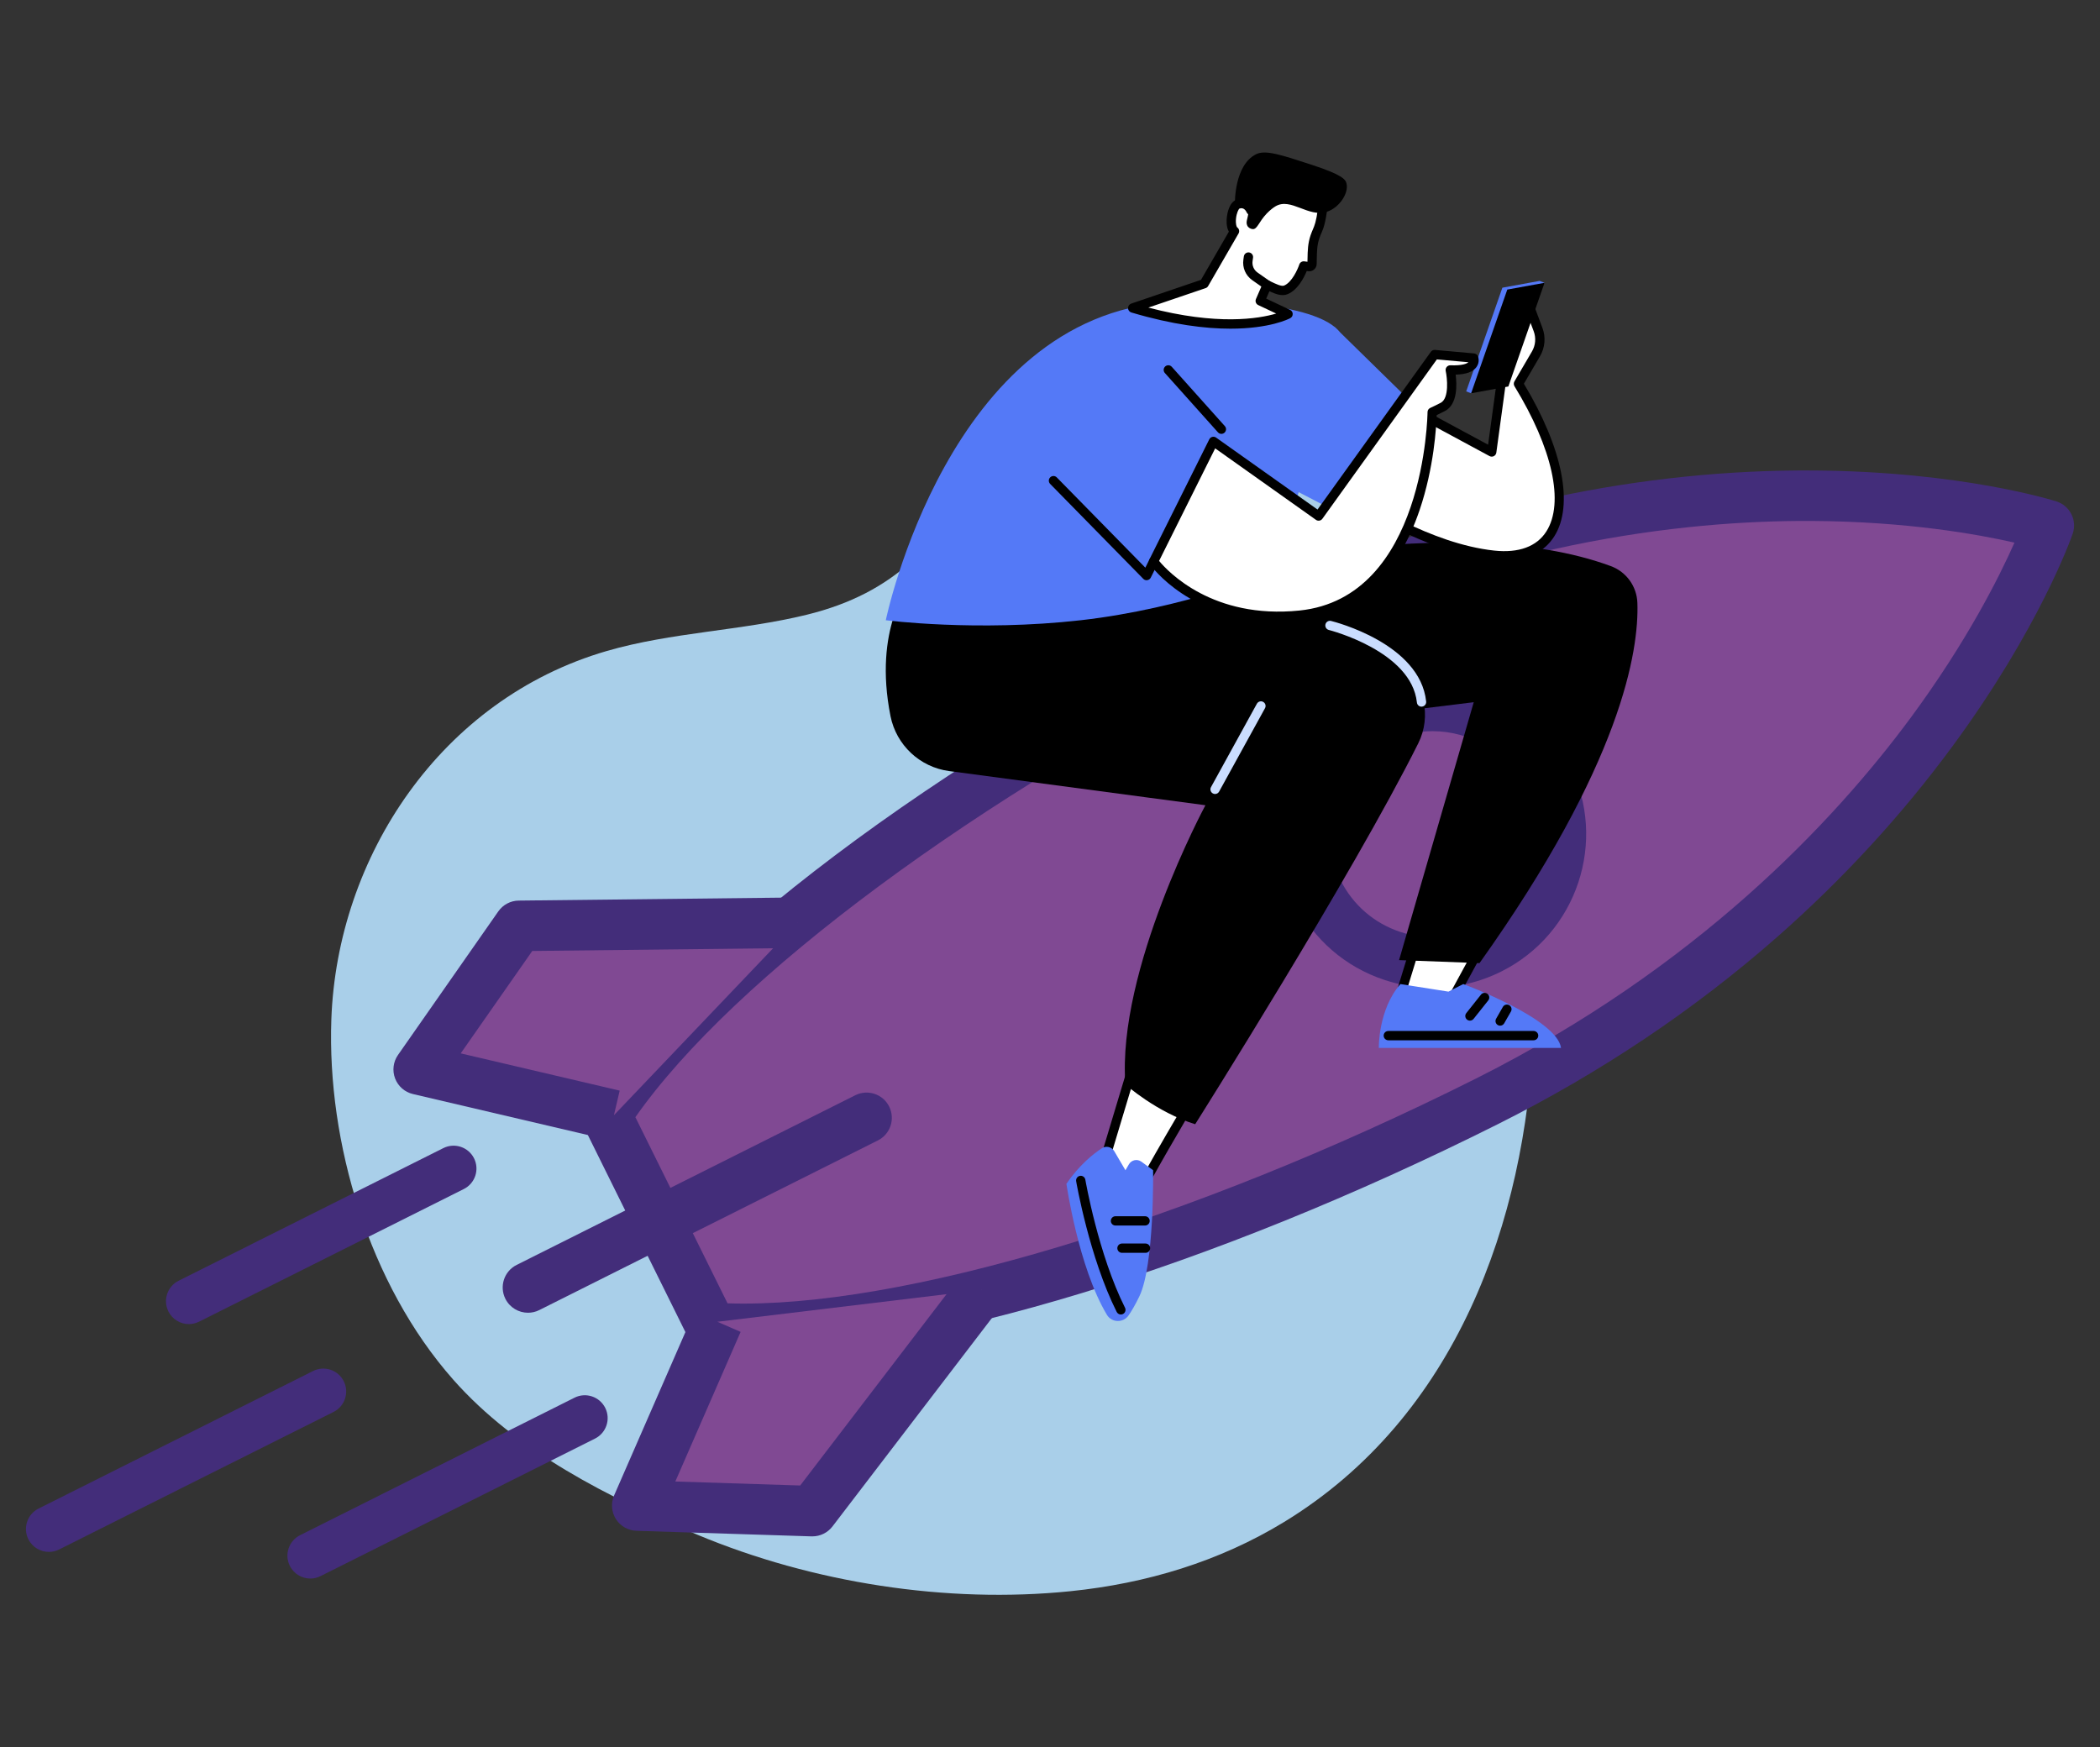
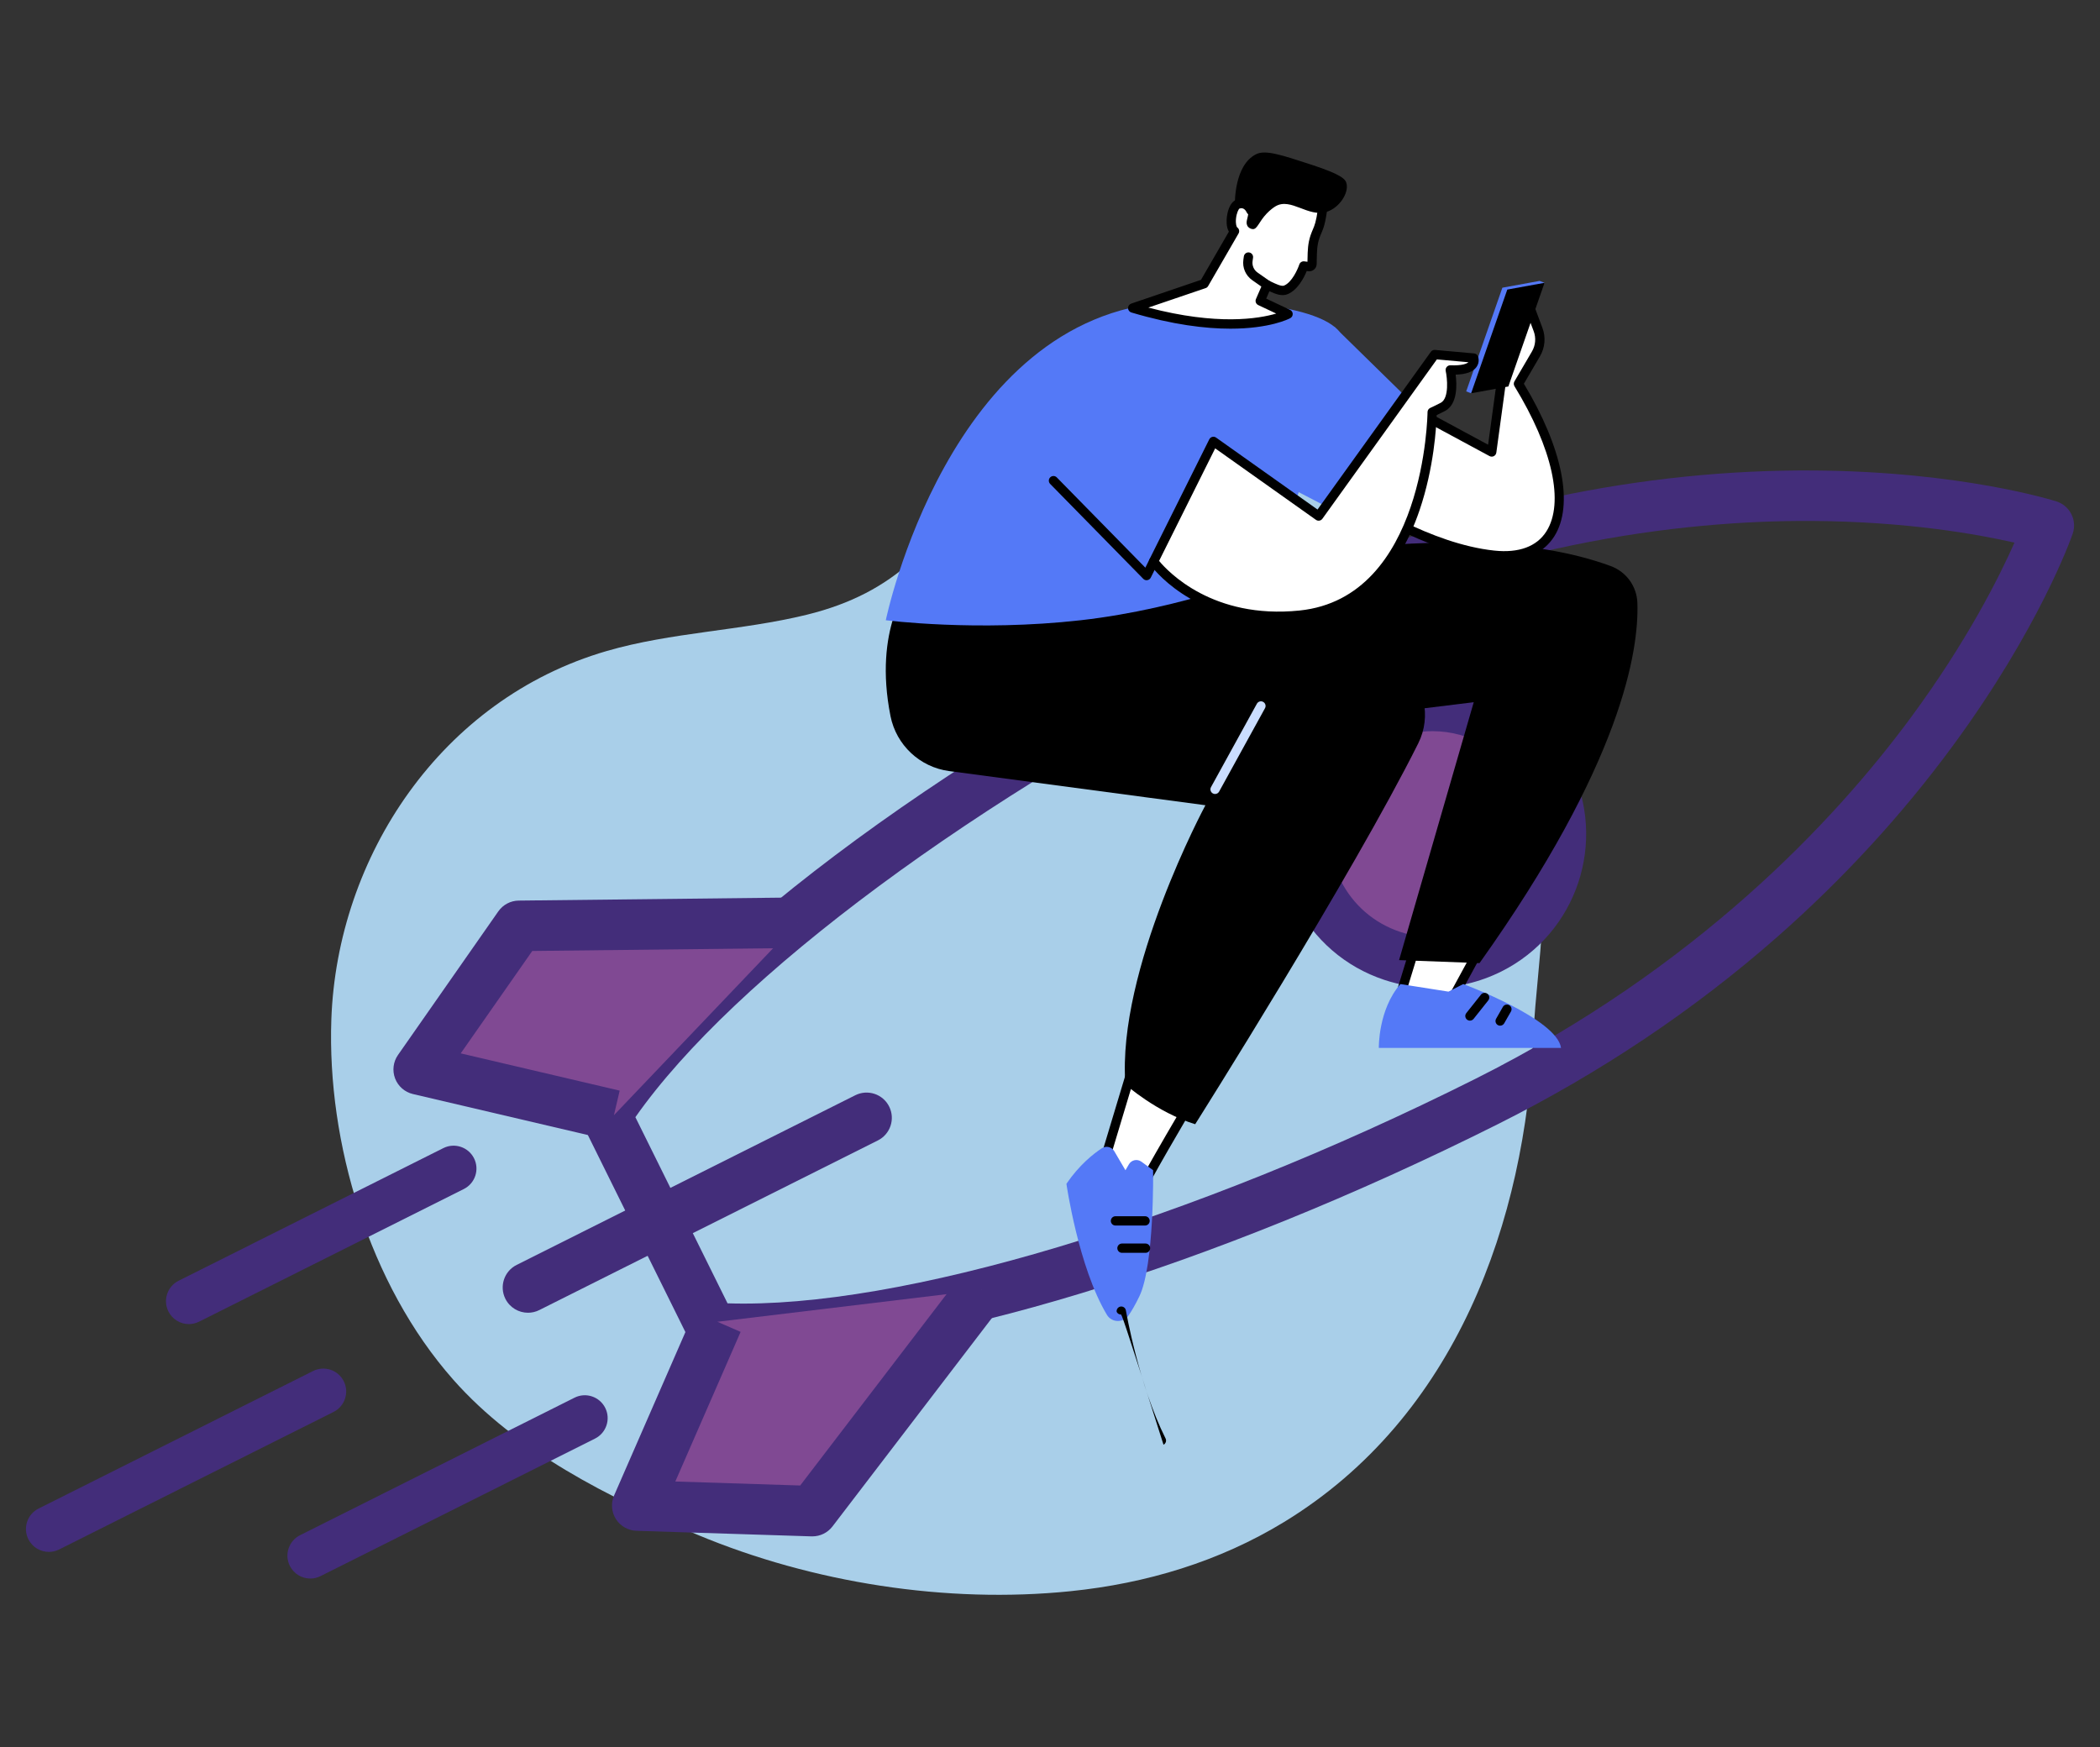
<svg xmlns="http://www.w3.org/2000/svg" version="1.1" x="0px" y="0px" viewBox="0 0 794.08 660.79" style="enable-background:new 0 0 794.08 660.79;" xml:space="preserve">
  <rect x="0" y="0" width="794.08" height="660.79" fill="#333333" stroke="none" />
  <style type="text/css">
	.st0{fill:#FFFFFF;}
	.st1{fill:#804993;}
	.st2{fill:#CADDFF;}
	.st3{fill:#99B9FF;}
	.st4{fill:#5479F7;}
	.st5{fill:#432D7A;}
	.st6{fill:#7FB6DD;}
	.st7{fill:#2986C7;}
	.st8{fill:#673B76;}
	.st9{fill:#4E2D59;}
	.st10{fill:#341E3C;}
	.st11{fill:#1B101F;}
	.st12{fill:#020202;}
	.st13{fill:#362462;}
	.st14{fill:#291C4A;}
	.st15{fill:#1C1332;}
	.st16{fill:#0F0B1A;}
	.st17{fill:#549ED2;}
	.st18{fill:#A9CFE9;}
	.st19{fill:#D4E7F4;}
	.st20{fill:none;stroke:#804993;stroke-width:12;stroke-miterlimit:10;}
	.st21{fill:none;stroke:#FFFFFF;stroke-width:12;stroke-miterlimit:10;}
	.st22{fill:none;stroke:#FFFFFF;stroke-width:4;stroke-miterlimit:10;}
	.st23{fill:none;stroke:#FFFFFF;stroke-width:5;stroke-miterlimit:10;}
	.st24{fill:#334455;}
	.st25{fill:#F7F7F7;}
	.st26{opacity:0.2;fill:#334455;}
	.st27{fill:#714B67;}
	.st28{fill:#858F99;}
	.st29{opacity:0.1;fill:#DAEFFA;}
	.st30{fill:#B6BCC2;}
	.st31{fill:#7C5574;}
	.st32{fill:#A4B3BC;}
	.st33{fill:#363F48;}
	.st34{opacity:0.2;}
	.st35{opacity:0.1;fill:#334455;}
	.st36{fill:#CED2D6;}
	.st37{fill:#9C5789;}
	.st38{fill:#888888;}
	.st39{fill:#06B1D5;}
	.st40{fill:#4C3B96;}
	.st41{fill:#DAE0F5;}
	.st42{fill:url(#SVGID_1_);}
	.st43{fill:#F6F6FB;}
	.st44{fill:url(#SVGID_00000036938530938703549850000015690184084868716981_);}
	.st45{fill:#DFE4F4;}
	.st46{fill:#F1F1F6;}
	.st47{fill:url(#SVGID_00000108270590920560254950000001733987586273423268_);}
	.st48{fill:url(#SVGID_00000038378704685053564400000006516530290744752514_);}
	.st49{fill:#F4F4F9;}
	.st50{fill:url(#SVGID_00000076592589825209456590000002938634202890071957_);}
	.st51{fill:#CCD1F6;}
	.st52{fill:#C4B2B9;}
	.st53{fill:#B9BEE4;}
	.st54{fill:#D6DCF1;}
	.st55{fill:#D5DBFB;}
	.st56{fill:#D1D7F3;}
	.st57{fill:url(#SVGID_00000016773634556386477910000007013824652661563272_);}
	.st58{fill:#BBC0E6;}
	.st59{fill:url(#SVGID_00000125588880720393524980000002613934116292044728_);}
	.st60{fill:url(#SVGID_00000084523475761277311980000005864282791569635232_);}
	.st61{fill:#CED3F8;}
	.st62{fill:url(#SVGID_00000029741165507011121470000004407185773991773097_);}
	.st63{fill:#423EAF;}
	.st64{fill:#5652CC;}
	.st65{fill:#807DFB;}
	.st66{fill:url(#SVGID_00000155850456321918625360000017833374611462897558_);}
	.st67{fill:url(#SVGID_00000047768358858761226560000015939245712389417636_);}
	.st68{fill:url(#SVGID_00000089557658078161101690000000489332571793052067_);}
	.st69{fill:url(#SVGID_00000163066419478780427280000017833710146247730600_);}
	.st70{fill:url(#SVGID_00000096017424366093990520000000936814969963754662_);}
	.st71{fill:url(#SVGID_00000110440251141343696140000010751450318016942985_);}
	.st72{fill:url(#SVGID_00000121281797962161620150000003893107586311697804_);}
	.st73{fill:url(#SVGID_00000100382328690095061240000017345674060936455359_);}
	.st74{fill:#F5F5FA;}
	.st75{fill:url(#SVGID_00000108287248846532742850000002642243735365788588_);}
	.st76{fill:url(#SVGID_00000093175097323767484580000016235638316113470647_);}
	.st77{fill:url(#SVGID_00000076575744533508463650000001889986166191798190_);}
	.st78{fill:none;stroke:#DAE0F5;stroke-width:4;stroke-miterlimit:10;}
	.st79{fill:url(#SVGID_00000145032216491873616700000002810230929385193649_);}
	.st80{fill:url(#SVGID_00000155139630921236731130000013406625231808369834_);}
	.st81{fill:url(#SVGID_00000129888480169350106110000007132697425741906087_);}
	.st82{fill:#131147;}
	.st83{fill:url(#SVGID_00000009572202229251498330000011482528907337147035_);}
	.st84{fill:url(#SVGID_00000077302149728677426370000016004328167958864573_);}
	.st85{fill:url(#SVGID_00000114764833998358049790000016817373977144670894_);}
	.st86{fill:url(#SVGID_00000050663092817913783030000003218780749803786664_);}
	.st87{fill:url(#SVGID_00000045598769748407356790000009948261073335412669_);}
	.st88{fill:url(#SVGID_00000168116139714025310380000005605713590644372633_);}
	.st89{fill:url(#SVGID_00000085218314056889835930000011740569773881213884_);}
	.st90{fill:url(#SVGID_00000074430110220466830550000003764962809833017018_);}
	.st91{fill:url(#SVGID_00000083056789055548955250000000514096675447649408_);}
	.st92{fill:url(#SVGID_00000147924336163156636040000000588550993740255411_);}
	.st93{fill:url(#SVGID_00000108990736950317294630000012229314316780655545_);}
	.st94{fill:#BC3153;}
	.st95{fill:#FCD1A9;}
	.st96{fill:url(#SVGID_00000057133589994733517840000006920207756535375756_);}
	.st97{fill:#F2C39D;}
	.st98{fill:#20196F;}
	.st99{fill:url(#SVGID_00000132078926517484726360000007078717230408417424_);}
	.st100{fill:url(#SVGID_00000165948325975543694870000006298907792290436254_);}
	.st101{fill:url(#SVGID_00000016070963708397871900000008221473227545654156_);}
	.st102{fill:url(#SVGID_00000173876968764206819710000001222672170125934987_);}
	.st103{fill:url(#SVGID_00000167377068046683947580000008362756300596536717_);}
	.st104{fill:url(#SVGID_00000044167460398370963220000000255169511656421536_);}
	.st105{fill:url(#SVGID_00000093859004773350241560000006786010560541883296_);}
	.st106{fill:#834B95;}
	.st107{fill:none;stroke:#525359;stroke-width:42;stroke-linecap:round;stroke-linejoin:round;stroke-miterlimit:10;}
	.st108{fill:none;stroke:#9E86F4;stroke-width:42;stroke-linecap:round;stroke-linejoin:round;stroke-miterlimit:10;}
	.st109{fill:#525359;}
</style>
  <g id="Background">
</g>
  <g id="Text">
</g>
  <g id="Illustration">
    <g>
      <g>
        <path class="st18" d="M404.73,601.76c28.79-2.93,56.34-11.23,80.87-26.2c65.08-39.74,91.22-113.72,94.28-184.48     c0.61-14.04,2.66-27.96,3.24-42.01c1.86-45.14-12.39-91.7-42.5-127.44c-30.18-35.83-84.34-64.92-132.84-63.24     c-14.9,0.52-29.2,6.89-36.71,19.54c-16.32,27.47-32.32,46.28-65.97,54.54c-24.86,6.1-51.15,6.6-75.69,13.73     c-62.72,18.22-101.95,77.86-104.12,139.36c-1.63,46.47,14.15,100.04,46.12,136.22c23.93,27.08,59,44.73,92.34,58.64     C307.31,598.59,357.88,606.53,404.73,601.76z" />
      </g>
      <g>
        <g>
          <g>
            <line class="st1" x1="71.41" y1="492.09" x2="171.51" y2="441.92" />
            <path class="st5" d="M71.42,500.74c-3.17,0-6.22-1.75-7.74-4.78c-2.14-4.27-0.41-9.47,3.86-11.61l100.1-50.16       c4.27-2.14,9.47-0.41,11.61,3.86c2.14,4.27,0.41,9.47-3.86,11.61l-100.1,50.16C74.04,500.44,72.72,500.74,71.42,500.74z" />
          </g>
          <g>
            <line class="st1" x1="221.12" y1="536.31" x2="117.33" y2="588.32" />
            <path class="st5" d="M117.34,596.97c-3.17,0-6.22-1.75-7.74-4.78c-2.14-4.27-0.41-9.47,3.86-11.61l103.79-52.01       c4.27-2.14,9.47-0.41,11.61,3.86c2.14,4.27,0.41,9.47-3.86,11.61l-103.79,52.01C119.96,596.68,118.64,596.97,117.34,596.97z" />
          </g>
          <g>
            <line class="st1" x1="122.25" y1="526.23" x2="18.46" y2="578.24" />
            <path class="st5" d="M18.47,586.89c-3.17,0-6.22-1.75-7.74-4.78c-2.14-4.27-0.41-9.47,3.86-11.61l103.79-52.01       c4.27-2.14,9.47-0.41,11.61,3.86c2.14,4.27,0.41,9.47-3.86,11.61L22.34,585.98C21.1,586.6,19.77,586.89,18.47,586.89z" />
          </g>
        </g>
        <g>
          <g>
-             <path class="st1" d="M472.97,238.61c-117.1,58.68-208.62,129.35-243.73,183.14l39.8,80.41c64.03,4.26,175.7-26.76,293.1-85.6       c165.99-83.18,212.57-217.84,212.57-217.84S638.96,155.42,472.97,238.61z" />
-           </g>
+             </g>
          <g>
            <path class="st5" d="M281.35,512.1c-4.48,0-8.79-0.14-12.94-0.41c-3.4-0.23-6.42-2.24-7.93-5.29l-39.8-80.41       c-1.5-3.03-1.29-6.63,0.56-9.46c37.37-57.25,132.19-128.69,247.45-186.45l0,0c38.59-19.34,78.79-33.51,119.48-42.13       c32.59-6.9,65.56-10.28,98-10.02c55.5,0.43,90.01,11.24,91.45,11.7c2.45,0.78,4.48,2.52,5.64,4.82c1.15,2.3,1.33,4.97,0.49,7.4       c-0.49,1.43-12.49,35.55-45.37,80.26c-19.22,26.14-41.65,50.53-66.68,72.51c-31.26,27.44-66.67,51.15-105.26,70.49       C457.82,479.52,350.48,512.1,281.35,512.1z M275.11,492.89c64.84,2.13,174.76-30.76,282.75-84.88       c83.7-41.95,135.72-97.42,164.63-136.57c21.32-28.88,33.56-53.39,39.25-66.23c-13.69-3.13-40.65-7.99-76.55-8.2       c-48.66-0.27-124.24,8.19-207.94,50.14l-4.28-8.54l4.28,8.54C369.59,301.1,277.52,369.34,240.26,422.49L275.11,492.89z" />
          </g>
        </g>
        <g>
          <g>
            <ellipse transform="matrix(0.315 -0.949 0.949 0.315 71.53 730.07)" class="st1" cx="541.74" cy="315.46" rx="48.51" ry="48.51" />
          </g>
          <g>
            <path class="st5" d="M541.8,373.55c-6.16,0-12.35-0.99-18.37-2.99c-14.72-4.89-26.65-15.22-33.6-29.08       c-6.95-13.86-8.08-29.6-3.19-44.32c4.89-14.72,15.22-26.65,29.08-33.6c28.62-14.34,63.57-2.73,77.92,25.89       c14.34,28.62,2.73,63.57-25.89,77.92C559.56,371.47,550.7,373.55,541.8,373.55z M541.68,276.51c-5.86,0-11.8,1.32-17.39,4.12       c-9.3,4.66-16.23,12.67-19.51,22.54c-3.28,9.87-2.52,20.44,2.14,29.74c4.66,9.3,12.67,16.23,22.54,19.51       c9.87,3.28,20.44,2.52,29.74-2.14c19.2-9.62,27-33.08,17.37-52.28C569.74,284.39,555.96,276.51,541.68,276.51z" />
          </g>
        </g>
        <g>
          <g>
            <g>
              <g>
                <polyline class="st1" points="301.55,348.94 196.26,350.12 158.31,404.44 232.15,421.74        " />
              </g>
              <g>
                <path class="st5" d="M229.97,431.04l-73.83-17.3c-3.08-0.72-5.61-2.93-6.74-5.89c-1.13-2.96-0.72-6.29,1.09-8.88l37.94-54.31         c1.77-2.53,4.64-4.05,7.72-4.08l105.3-1.18l0.21,19.1l-100.39,1.13l-27.06,38.73l60.11,14.09L229.97,431.04z" />
              </g>
            </g>
            <g>
              <g>
                <polyline class="st1" points="371.15,487.83 307.18,571.47 240.96,569.36 271.3,499.86        " />
              </g>
              <g>
                <path class="st5" d="M307.18,581.02c-0.1,0-0.2,0-0.3,0l-66.22-2.11c-3.17-0.1-6.08-1.77-7.77-4.44         c-1.69-2.68-1.95-6.02-0.68-8.92l30.33-69.5l17.51,7.64l-24.69,56.58l47.22,1.51l60.99-79.74l15.17,11.61l-63.97,83.64         C312.96,579.64,310.15,581.02,307.18,581.02z" />
              </g>
            </g>
          </g>
          <g>
            <g>
              <line class="st1" x1="327.67" y1="422.74" x2="199.64" y2="486.9" />
            </g>
            <g>
              <path class="st5" d="M199.65,496.45c-3.5,0-6.87-1.93-8.55-5.27c-2.36-4.72-0.46-10.45,4.26-12.82l128.04-64.16        c4.72-2.36,10.46-0.46,12.82,4.26c2.36,4.72,0.46,10.45-4.26,12.82l-128.04,64.16C202.55,496.13,201.08,496.45,199.65,496.45z        " />
            </g>
          </g>
        </g>
      </g>
      <g>
        <g>
          <g>
            <g>
              <polygon class="st0" points="537.52,350.31 529.27,377.23 549.4,377.31 561.38,355.29       " />
            </g>
            <g>
              <path d="M549.39,379.07C549.39,379.07,549.39,379.07,549.39,379.07l-20.14-0.08c-0.56,0-1.08-0.27-1.41-0.72        c-0.33-0.45-0.43-1.02-0.26-1.55l8.26-26.92c0.27-0.87,1.15-1.39,2.04-1.2l23.85,4.98c0.54,0.11,1,0.48,1.23,0.98        c0.23,0.5,0.21,1.09-0.05,1.58l-11.98,22.02C550.63,378.72,550.04,379.07,549.39,379.07z M531.64,375.48l16.72,0.07        l10.35-19.03l-19.97-4.17L531.64,375.48z" />
            </g>
          </g>
          <g>
            <g>
              <path class="st0" d="M429.81,398.52l-11.95,39.7c0,0,13.75,14.61,12.95,13.52c-0.8-1.09,23.97-42.6,23.97-42.6L429.81,398.52z        " />
            </g>
            <g>
              <path d="M430.9,453.65c-0.78,0-1.62-0.87-3.39-2.71c-1.22-1.27-2.85-2.98-4.47-4.68c-3.23-3.41-6.45-6.83-6.45-6.83        c-0.43-0.46-0.58-1.11-0.4-1.71l11.95-39.7c0.14-0.48,0.48-0.87,0.94-1.08c0.45-0.21,0.97-0.22,1.43-0.03l24.97,10.62        c0.47,0.2,0.83,0.59,0.98,1.07c0.16,0.48,0.1,1.01-0.16,1.44c-8.67,14.54-22.57,38.35-23.72,41.69        c0.02,0.53-0.19,1.07-0.61,1.42C431.57,453.48,431.24,453.65,430.9,453.65z M432.23,450.7L432.23,450.7L432.23,450.7z         M419.84,437.75c3.33,3.53,7.83,8.29,10.31,10.86c1.44-3.04,4.56-8.64,10.83-19.46c4.58-7.89,9.25-15.79,11.27-19.18        l-21.32-9.07L419.84,437.75z" />
            </g>
          </g>
          <g>
            <g>
              <path class="st4" d="M521.38,396.29c0,0-0.29-14.48,8.16-24.14l18.18,2.86l5.59-2.86c0,0,35.39,13.06,36.97,24.14H521.38z" />
            </g>
            <g>
-               <path d="M579.91,393.41h-54.94c-0.97,0-1.76-0.79-1.76-1.76c0-0.97,0.79-1.76,1.76-1.76h54.94c0.97,0,1.76,0.79,1.76,1.76        C581.67,392.62,580.88,393.41,579.91,393.41z" />
-             </g>
+               </g>
            <g>
              <path d="M555.83,385.98c-0.38,0-0.77-0.12-1.09-0.38c-0.76-0.6-0.89-1.71-0.28-2.47l5.55-6.99c0.6-0.76,1.71-0.88,2.47-0.28        c0.76,0.6,0.89,1.71,0.28,2.47l-5.55,6.99C556.86,385.75,556.34,385.98,555.83,385.98z" />
            </g>
            <g>
              <path d="M567.25,387.89c-0.3,0-0.6-0.07-0.87-0.23c-0.84-0.48-1.13-1.55-0.65-2.4l2.56-4.48c0.48-0.84,1.55-1.13,2.4-0.65        c0.84,0.48,1.13,1.55,0.65,2.4l-2.56,4.48C568.45,387.57,567.85,387.89,567.25,387.89z" />
            </g>
          </g>
          <g>
            <g>
              <path class="st4" d="M403.25,447.68c0,0,4.51,31.54,15.31,49.55c1.82,3.04,6.19,3.13,8.2,0.22c1.16-1.68,2.52-3.99,4.05-7.16        c5.74-11.83,5.22-47.74,5.22-47.74l-4.43-3.23c-1.56-1.13-3.75-0.68-4.72,0.99l-1.31,2.25l-4.23-7.21        c-0.96-1.64-3.11-2.15-4.7-1.1C413.4,436.37,408.09,440.59,403.25,447.68z" />
            </g>
            <g>
-               <path d="M423.83,497.11c-0.64,0-1.26-0.35-1.57-0.97c-10.35-20.62-15.29-49.15-15.33-49.43c-0.16-0.96,0.48-1.86,1.44-2.03        c0.95-0.16,1.86,0.48,2.03,1.44c0.05,0.28,4.9,28.3,15.01,48.45c0.43,0.87,0.08,1.92-0.78,2.36        C424.37,497.05,424.1,497.11,423.83,497.11z" />
+               <path d="M423.83,497.11c-0.64,0-1.26-0.35-1.57-0.97c-0.16-0.96,0.48-1.86,1.44-2.03        c0.95-0.16,1.86,0.48,2.03,1.44c0.05,0.28,4.9,28.3,15.01,48.45c0.43,0.87,0.08,1.92-0.78,2.36        C424.37,497.05,424.1,497.11,423.83,497.11z" />
            </g>
            <g>
              <path d="M433.16,473.79h-8.9c-0.97,0-1.76-0.79-1.76-1.76c0-0.97,0.79-1.76,1.76-1.76h8.9c0.97,0,1.76,0.79,1.76,1.76        C434.91,473,434.13,473.79,433.16,473.79z" />
            </g>
            <g>
              <path d="M432.98,463.47H421.8c-0.97,0-1.76-0.79-1.76-1.76c0-0.97,0.79-1.76,1.76-1.76h11.18c0.97,0,1.76,0.79,1.76,1.76        C434.74,462.69,433.95,463.47,432.98,463.47z" />
            </g>
          </g>
          <g>
            <path d="M453.13,217.68c0,0,96.58-25.53,155.98-3.59c5.86,2.17,9.83,7.66,10.04,13.91c0.61,18.01-5.87,60.67-59.7,136.23       l-30.41-1.14l28.23-97.53l-117.48,14.44L453.13,217.68z" />
          </g>
          <g>
            <path d="M343.97,221.09c0,0-13.85,16.51-7.24,49.73c2.18,10.95,11.1,19.31,22.17,20.78l96.91,12.92       c0,0-33.57,62.42-30.25,105.61c0,0,11.78,10.52,26.38,15.02c0,0,59.45-94.17,84.35-144.04c5.1-10.21,2.38-22.63-6.63-29.63       c-14.73-11.44-42.62-25.71-90.08-25.83C360.29,225.45,343.97,221.09,343.97,221.09z" />
          </g>
          <g>
            <path class="st2" d="M459.45,300.27c-0.29,0-0.58-0.07-0.84-0.22c-0.85-0.47-1.16-1.54-0.69-2.38l17.35-31.54       c0.47-0.85,1.54-1.16,2.38-0.69c0.85,0.47,1.16,1.54,0.69,2.38l-17.35,31.54C460.67,299.95,460.07,300.27,459.45,300.27z" />
          </g>
          <g>
-             <path class="st2" d="M537.52,267.24c-0.89,0-1.65-0.67-1.74-1.57c-2.07-19.45-32.99-27.35-33.3-27.43       c-0.94-0.23-1.51-1.19-1.28-2.13c0.23-0.94,1.18-1.52,2.13-1.28c1.37,0.34,33.62,8.57,35.95,30.46c0.1,0.96-0.6,1.83-1.56,1.93       C537.65,267.23,537.58,267.24,537.52,267.24z" />
-           </g>
+             </g>
        </g>
        <g>
          <g>
            <path class="st4" d="M482.01,216.14c0,0-33.98,13.98-73.35,18.42c-39.37,4.44-73.71,0-73.71,0s23.64-115.02,107.28-120.29       c29.39-1.85,69.97,3.09,65.44,17.65C496.21,168.81,482.01,216.14,482.01,216.14z" />
          </g>
          <g>
            <g>
              <path class="st0" d="M574.18,145.13l6.62-11.31c1.64-2.8,1.93-6.18,0.79-9.22l-3.8-10.15l-10,29.42l-3.69,27.05L532.9,154.1        l-25.73,31.35c0,0,29.28,21.46,57.67,24.51C592.95,212.98,598.58,185.09,574.18,145.13z" />
            </g>
            <g>
              <path d="M568.89,211.94c-1.36,0-2.77-0.08-4.23-0.24c-28.54-3.07-57.31-23.96-58.52-24.84c-0.39-0.29-0.64-0.72-0.7-1.2        c-0.06-0.48,0.08-0.96,0.39-1.33l25.73-31.35c0.53-0.65,1.45-0.83,2.19-0.43l28.95,15.63l3.35-24.53        c0.01-0.11,0.04-0.22,0.08-0.33l10.01-29.42c0.24-0.7,0.89-1.18,1.63-1.19c0.71-0.01,1.41,0.45,1.67,1.14l3.8,10.15        c1.33,3.55,0.99,7.45-0.92,10.72l-6.09,10.4c14.67,24.38,18.97,45.91,11.49,57.72C583.91,208.84,577.45,211.94,568.89,211.94z         M509.73,185.1c6.33,4.34,31.33,20.54,55.3,23.12c9.26,0.99,16.07-1.52,19.71-7.26c6.84-10.8,2.33-31.33-12.07-54.91        c-0.34-0.55-0.34-1.24-0.02-1.8l6.62-11.31c1.38-2.35,1.62-5.16,0.66-7.71l-2.08-5.55l-8.37,24.61l-3.67,26.88        c-0.08,0.57-0.43,1.07-0.94,1.33c-0.51,0.26-1.12,0.25-1.63-0.02l-29.91-16.14L509.73,185.1z" />
            </g>
          </g>
          <g>
            <polygon class="st4" points="537.52,155.85 504.55,123.55 484.55,182.73 513.42,197.73      " />
          </g>
          <g>
            <g>
              <polygon class="st4" points="556.28,148.73 554.42,148.01 568.1,108.8 582.18,106.23 584.04,106.95       " />
            </g>
            <g>
              <polygon points="570.36,146.16 556.28,148.73 569.96,109.51 584.04,106.95       " />
            </g>
          </g>
          <g>
            <g>
              <path class="st0" d="M458.85,166.91l39.77,28.22l43.87-61.07l14.77,1.33c0,0,1.95,4.91-8.88,4.5c0,0,2.41,11.21-2.77,13.97        c-1.51,0.8-4.06,1.98-4.06,1.98s-0.36,71.7-50.02,76.78c-38.24,3.91-55.31-20.3-55.31-20.3L458.85,166.91z" />
            </g>
            <g>
              <path d="M483.2,234.82c-32.87,0-47.75-20.53-48.42-21.48c-0.37-0.53-0.43-1.22-0.14-1.79l22.63-45.41        c0.23-0.46,0.65-0.8,1.14-0.92c0.5-0.12,1.03-0.03,1.44,0.27l38.35,27.21l42.85-59.65c0.36-0.51,0.97-0.78,1.58-0.72        l14.77,1.33c0.66,0.06,1.23,0.49,1.47,1.1c0.08,0.21,0.79,2.13-0.55,4.02c-1.29,1.83-3.89,2.78-7.89,2.9        c0.49,3.77,0.78,11.2-4.03,13.75c-0.94,0.5-2.25,1.14-3.15,1.56c-0.13,4.25-0.96,19.73-6.46,35.93        c-8.48,24.98-24.08,39.32-45.12,41.47C488.75,234.68,485.92,234.82,483.2,234.82z M438.29,212.12        c3.37,4.07,20.31,22.11,53.06,18.77c47.52-4.85,48.44-74.34,48.45-75.04c0-0.68,0.4-1.3,1.02-1.58        c0.03-0.01,2.52-1.17,3.97-1.94c3.28-1.74,2.44-9.48,1.88-12.05c-0.11-0.53,0.02-1.08,0.37-1.5c0.35-0.41,0.87-0.66,1.41-0.63        c4.59,0.17,6.24-0.66,6.81-1.16l-11.93-1.07l-43.29,60.26c-0.56,0.79-1.65,0.97-2.44,0.41l-38.1-27.03L438.29,212.12z" />
            </g>
          </g>
          <g>
-             <path d="M461.85,164.08c-0.48,0-0.96-0.2-1.31-0.59l-20.07-22.43c-0.65-0.72-0.58-1.83,0.14-2.48       c0.72-0.65,1.83-0.58,2.48,0.14l20.07,22.43c0.65,0.72,0.58,1.83-0.14,2.48C462.68,163.93,462.27,164.08,461.85,164.08z" />
-           </g>
+             </g>
          <g>
            <path d="M433.56,219.43c-0.47,0-0.92-0.19-1.25-0.53l-35.21-35.9c-0.68-0.69-0.67-1.81,0.02-2.48       c0.69-0.68,1.81-0.67,2.48,0.02l33.49,34.14l1.57-3.15c0.43-0.87,1.49-1.22,2.36-0.79c0.87,0.43,1.22,1.49,0.79,2.36       l-2.67,5.35c-0.25,0.51-0.74,0.86-1.3,0.95C433.74,219.43,433.65,219.43,433.56,219.43z" />
          </g>
        </g>
        <g>
          <g>
            <g>
              <path class="st0" d="M455.32,107.29l-27.02,9.19c40.52,12.08,58.78,2.29,58.78,2.29l-10.56-4.99l2.62-6.03        c2.67,1.26,5.18,2.65,7.07,1.88c4.38-1.79,6.76-9.05,6.76-9.05l1.98,0.25c0.29,0.04,0.59-0.05,0.81-0.24        c0.22-0.19,0.36-0.47,0.36-0.76c0.12-3.95-0.03-6.89,1.1-10.24c1.11-3.3,1.96-3.27,2.99-11.3l-18.02-12.11l-9.16,13.45        c0,0-1.57-3.64-4.94-2.4c-2.45,0.9-3.56,8.66-1.27,10.2L455.32,107.29z" />
            </g>
            <g>
              <path d="M465.25,124.3c-9.37,0-21.77-1.46-37.45-6.13c-0.73-0.22-1.24-0.88-1.25-1.65c-0.01-0.76,0.47-1.45,1.19-1.7        l26.39-8.98l10.55-18.23c-1.05-1.79-0.91-4.36-0.76-5.57c0.15-1.26,0.85-5.47,3.57-6.47c2.27-0.84,4.16-0.12,5.47,1.04        l7.78-11.43c0.54-0.8,1.63-1.01,2.43-0.47l18.02,12.11c0.55,0.37,0.85,1.02,0.76,1.68c-0.79,6.17-1.52,7.86-2.29,9.66        c-0.26,0.61-0.51,1.19-0.78,1.99c-0.86,2.55-0.9,4.89-0.96,7.86c-0.01,0.6-0.02,1.23-0.04,1.88        c-0.02,0.79-0.38,1.53-0.98,2.04c-0.6,0.51-1.39,0.75-2.17,0.65l-0.61-0.08c-0.99,2.42-3.37,7.18-7.26,8.76        c-2.15,0.88-4.52-0.04-6.85-1.13l-1.21,2.8l9.02,4.26c0.6,0.28,0.99,0.88,1,1.54c0.02,0.66-0.34,1.28-0.92,1.59        C487.44,120.57,480.22,124.3,465.25,124.3z M434.23,116.32c26.04,6.85,41.74,4.21,48.35,2.26l-6.8-3.21        c-0.86-0.4-1.24-1.42-0.86-2.29l2.62-6.03c0.19-0.44,0.55-0.78,0.99-0.95c0.44-0.17,0.94-0.15,1.37,0.06l0.74,0.36        c1.84,0.88,3.92,1.88,4.91,1.48c2.97-1.21,5.16-6.17,5.76-7.97c0.26-0.8,1.06-1.3,1.88-1.19l1.21,0.15        c0.01-0.36,0.01-0.72,0.02-1.06c0.06-3.14,0.11-5.85,1.14-8.91c0.32-0.94,0.62-1.64,0.88-2.25c0.65-1.52,1.22-2.85,1.89-7.64        l-15.67-10.53l-8.17,12.01c-0.36,0.53-0.97,0.83-1.62,0.76c-0.64-0.06-1.19-0.46-1.45-1.05c-0.22-0.48-1.08-2.05-2.72-1.45        c-0.35,0.2-1.12,1.68-1.33,3.86c-0.19,2.03,0.25,3.08,0.43,3.24c0.77,0.51,1,1.53,0.54,2.33l-11.5,19.88        c-0.21,0.37-0.55,0.65-0.95,0.78L434.23,116.32z M455.32,107.29h0.01H455.32z" />
            </g>
          </g>
          <g>
            <path d="M466.95,77.48c0,0,5.73-0.49,5.32,2.1c-0.57,3.61-1.28,4.33-0.62,5.76c0.35,0.76,1.31,1.3,2.12,1.31       c1.68,0.02,2.24-2.78,5.22-5.9c1.26-1.32,2.58-2.3,3.34-2.74c5.79-3.42,12.34,4.32,19.37,2.09c4.68-1.48,8.38-7.01,7.46-10.73       c-0.38-1.56-1.7-3.3-13.22-7.07c-11.66-3.82-17.49-5.72-20.98-3.97C466.77,62.43,466.93,76.44,466.95,77.48z" />
          </g>
          <g>
            <path d="M479.14,109.51c-0.35,0-0.7-0.1-1.01-0.32l-4.62-3.24c-2.49-1.75-3.77-4.7-3.35-7.72l0.18-1.27       c0.14-0.96,1.03-1.63,1.99-1.49c0.96,0.14,1.63,1.03,1.49,1.99l-0.18,1.27c-0.24,1.7,0.48,3.36,1.88,4.34l4.62,3.24       c0.79,0.56,0.99,1.65,0.43,2.45C480.24,109.25,479.69,109.51,479.14,109.51z" />
          </g>
        </g>
      </g>
    </g>
  </g>
</svg>